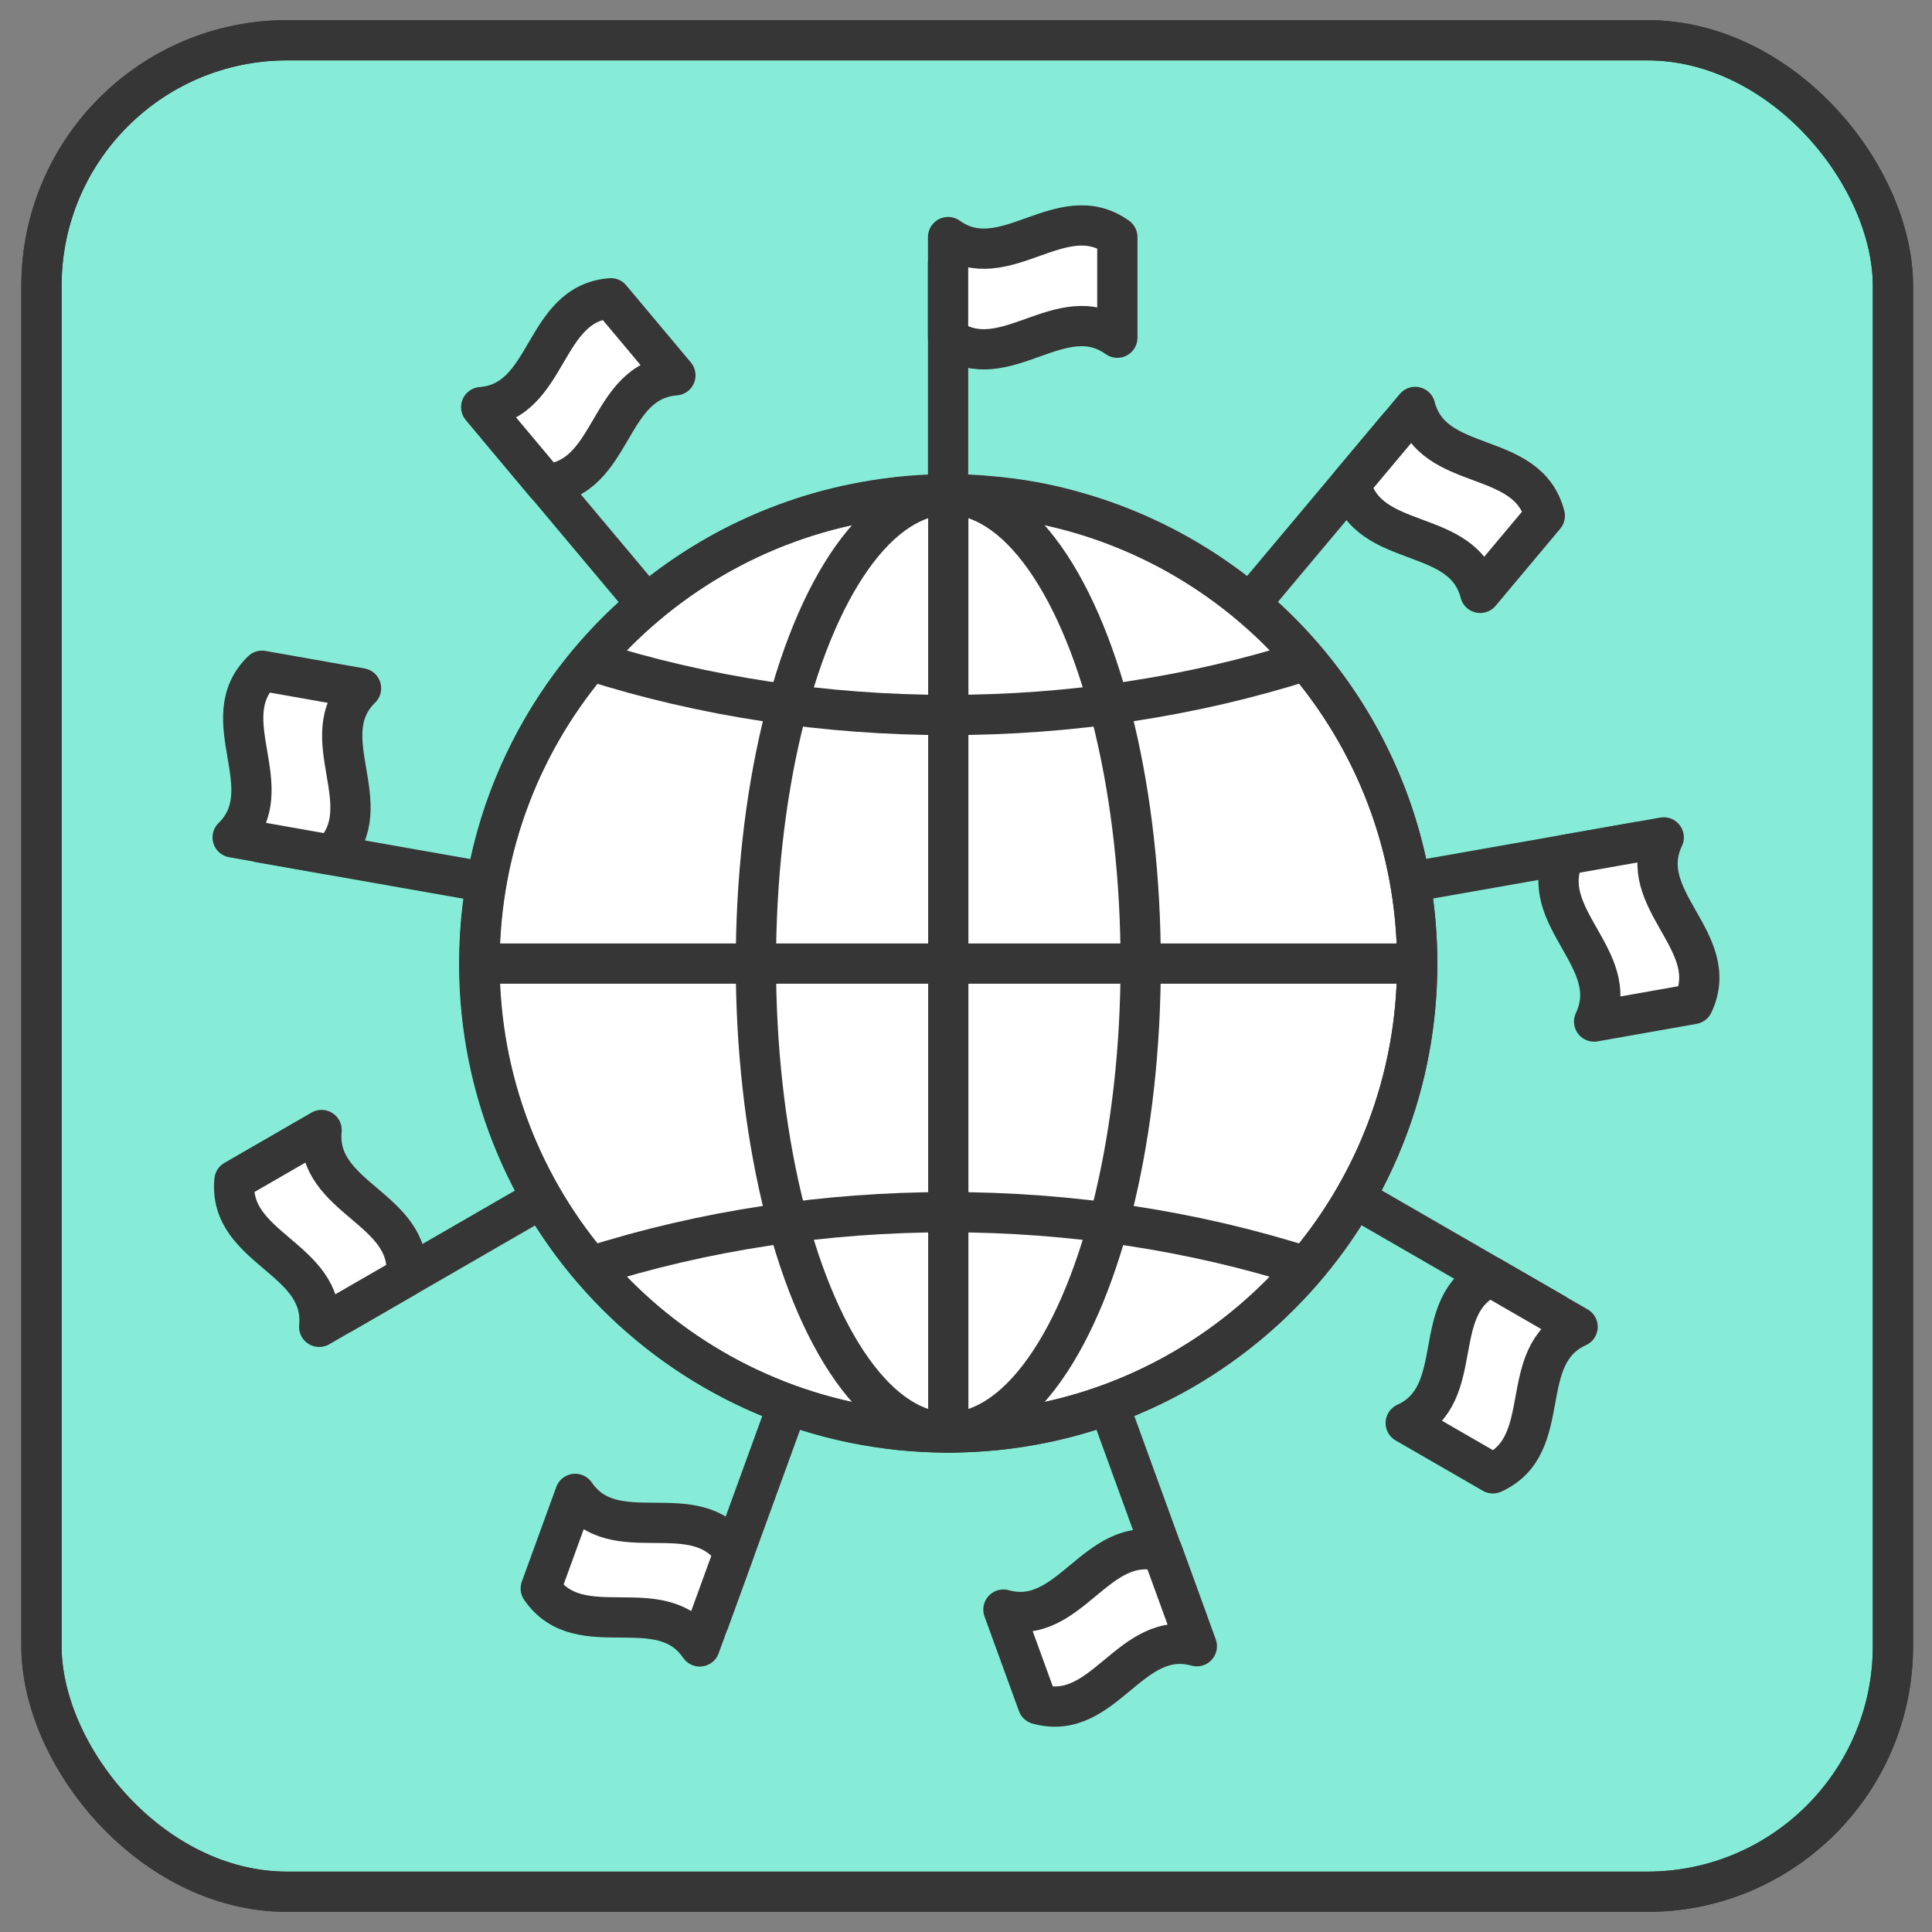
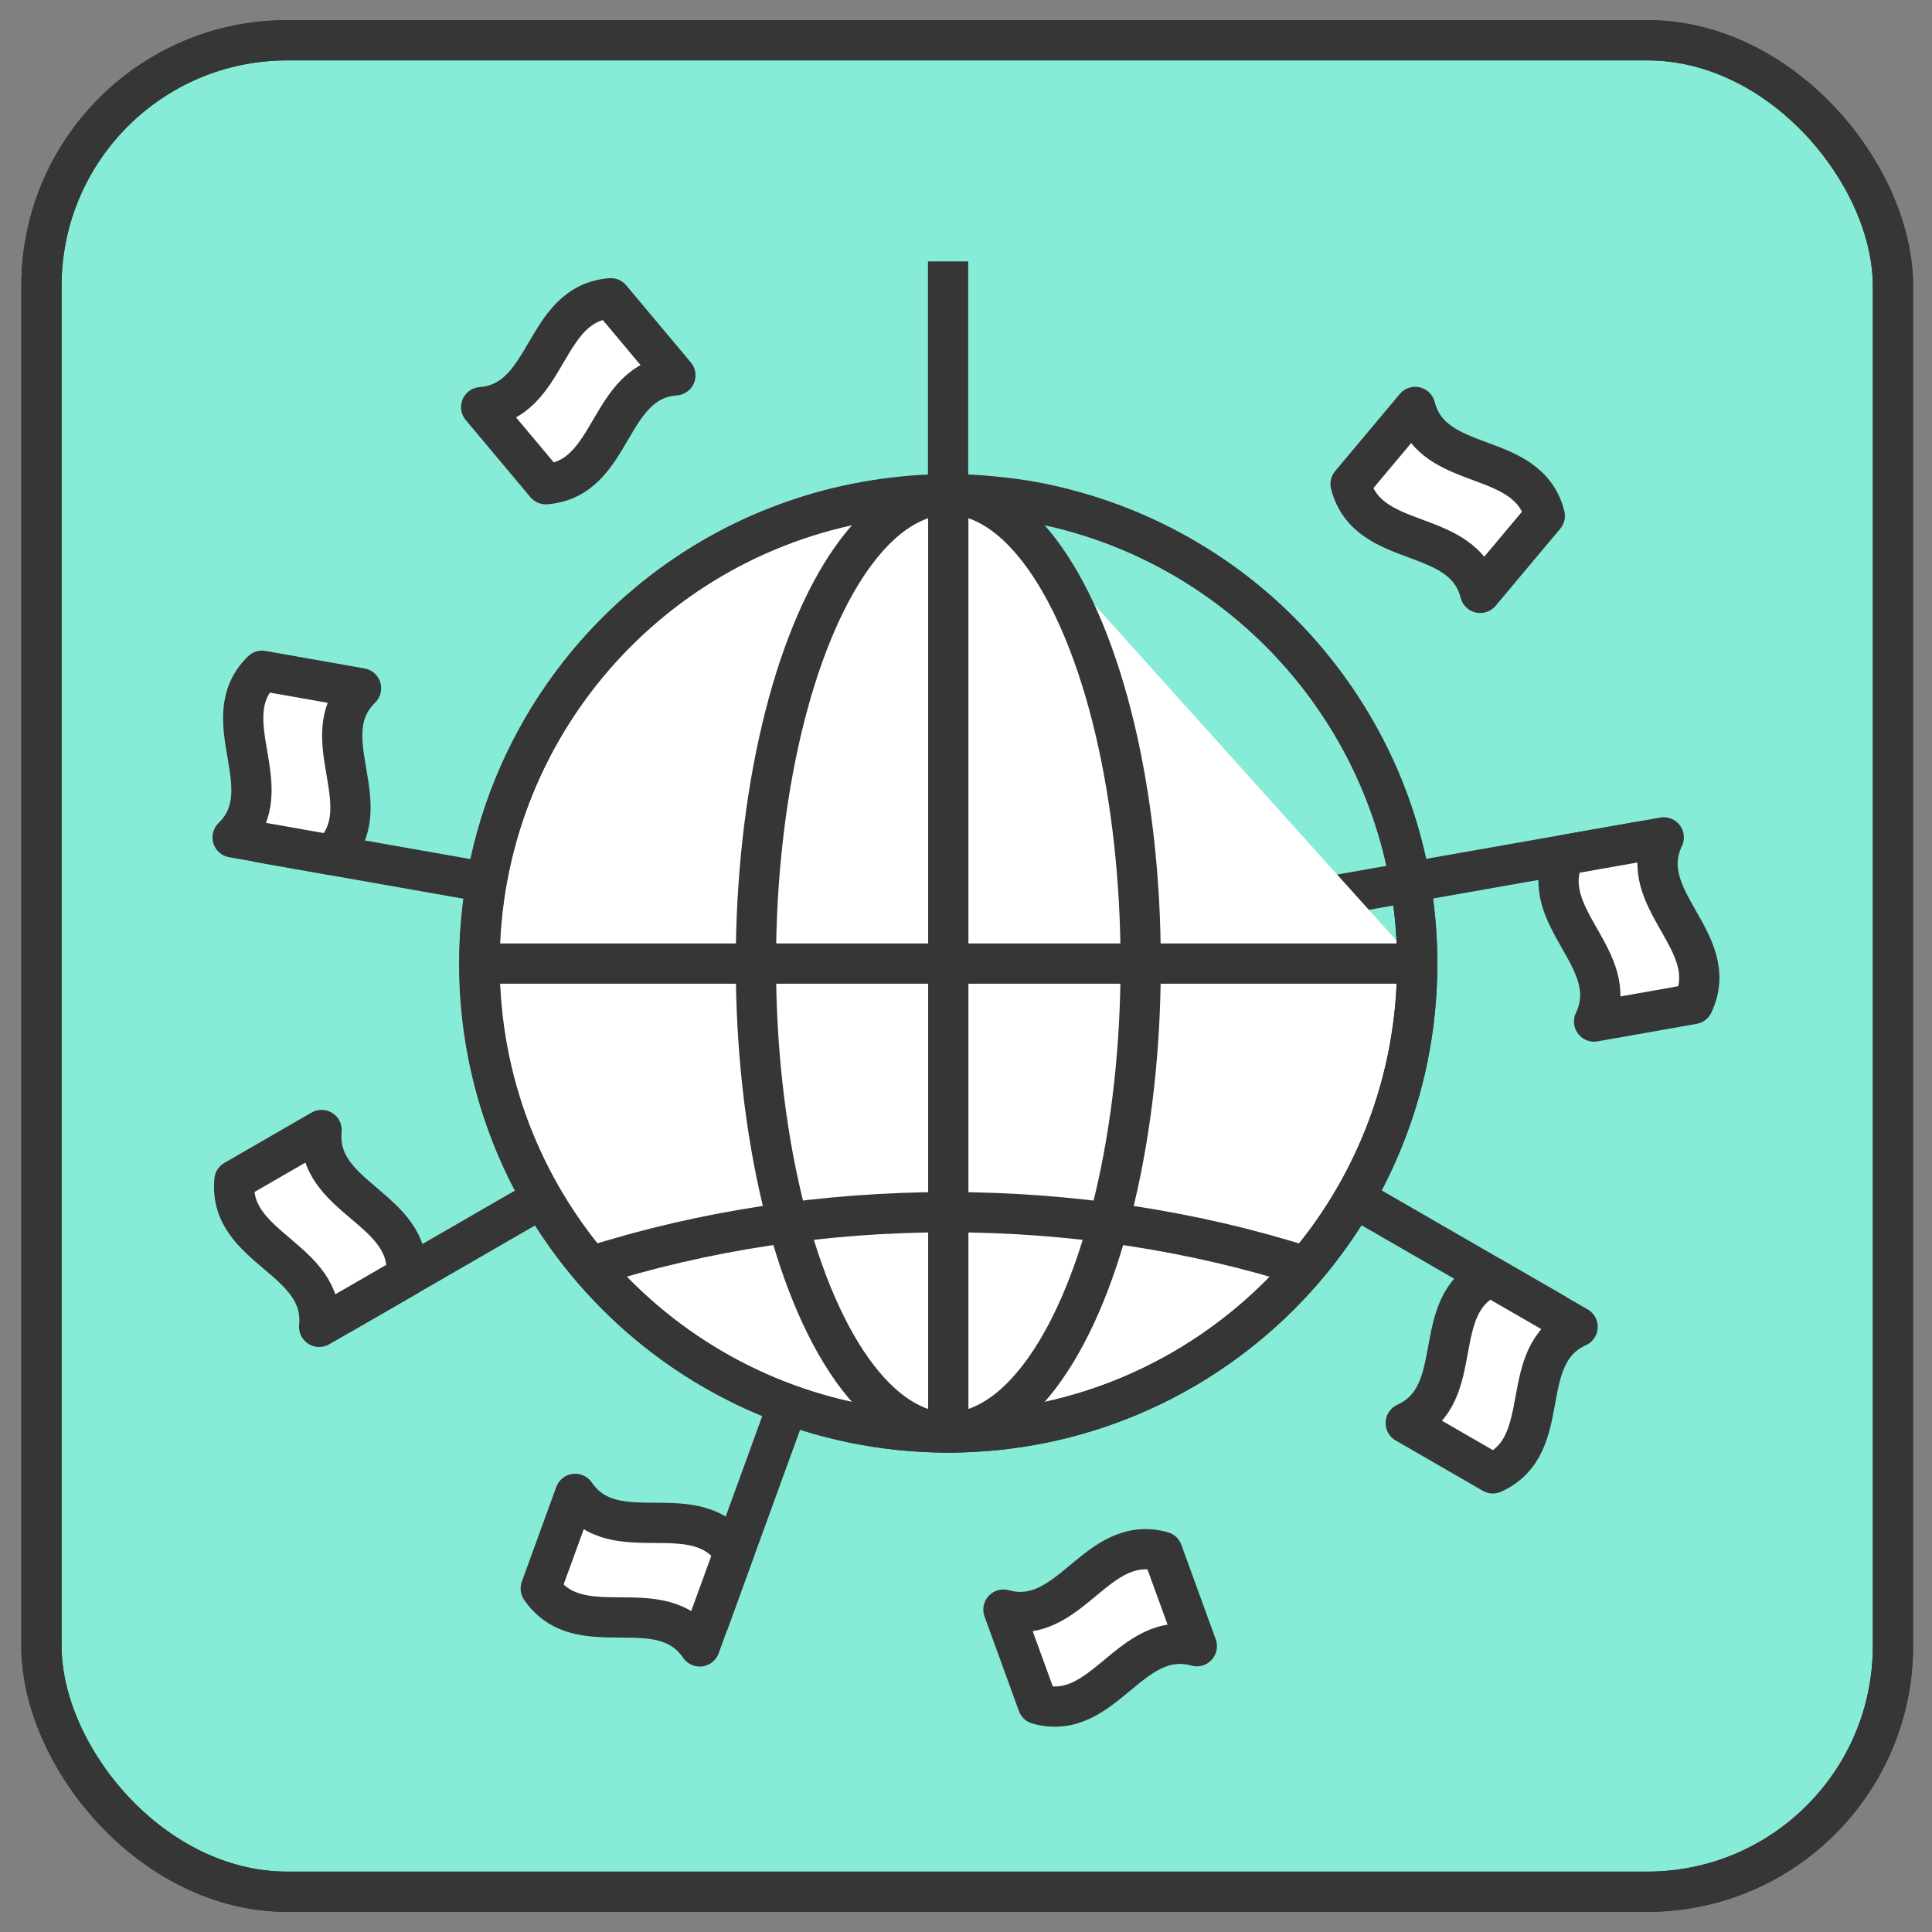
<svg xmlns="http://www.w3.org/2000/svg" id="_絵" viewBox="0 0 96 96">
  <rect x="0" y="0" width="96" height="96" fill="#808080" stroke="none" />
  <defs>
    <style>.cls-1{stroke-miterlimit:10;}.cls-1,.cls-2,.cls-3{stroke:#363636;stroke-width:2px;}.cls-1,.cls-3{fill:none;}.cls-2,.cls-3{stroke-linejoin:round;}.cls-2,.cls-4{fill:#fff;}.cls-5{fill:#86ecd7;}.cls-5,.cls-4{stroke-width:0px;}</style>
  </defs>
  <rect class="cls-5" x="2.06" y="2" width="92" height="92" rx="12.21" ry="12.21" />
  <rect class="cls-1" x="2.06" y="2" width="92" height="92" rx="12.21" ry="12.21" />
  <rect class="cls-1" x="2.06" y="2" width="92" height="92" rx="12.21" ry="12.21" />
  <line class="cls-3" x1="47.11" y1="12.99" x2="47.11" y2="31.71" />
-   <path class="cls-2" d="M55.52,16.78c-2.8-2-5.61,2-8.41,0v-5c2.8,2,5.61-2,8.41,0v5Z" />
-   <line class="cls-3" x1="69.54" y1="21.15" x2="57.51" y2="35.49" />
  <path class="cls-2" d="M73.55,29.46c-.86-3.33-5.58-2.07-6.44-5.41l3.21-3.83c.86,3.33,5.58,2.07,6.44,5.41l-3.21,3.83Z" />
  <line class="cls-3" x1="81.48" y1="41.82" x2="63.04" y2="45.07" />
  <path class="cls-2" d="M79.21,50.76c1.48-3.11-2.94-5.17-1.46-8.28l4.92-.87c-1.48,3.11,2.94,5.17,1.46,8.28l-4.92.87Z" />
  <line class="cls-3" x1="77.34" y1="65.32" x2="61.13" y2="55.96" />
  <path class="cls-2" d="M69.85,70.71c3.13-1.43,1.07-5.86,4.21-7.28,1.44.83,2.89,1.67,4.33,2.5-3.13,1.43-1.07,5.86-4.21,7.28l-4.33-2.5Z" />
-   <line class="cls-3" x1="59.05" y1="80.67" x2="52.65" y2="63.08" />
  <path class="cls-2" d="M49.86,79.98c3.32.92,4.58-3.8,7.9-2.88l1.71,4.7c-3.32-.92-4.58,3.8-7.9,2.88l-1.71-4.7Z" />
  <line class="cls-3" x1="35.19" y1="80.67" x2="41.59" y2="63.08" />
  <path class="cls-2" d="M28.58,74.23c1.95,2.84,5.95.04,7.9,2.88l-1.71,4.7c-1.95-2.84-5.95-.04-7.9-2.88l1.71-4.7Z" />
  <line class="cls-3" x1="16.9" y1="65.33" x2="33.11" y2="55.97" />
  <path class="cls-2" d="M15.98,56.15c-.33,3.43,4.54,3.86,4.21,7.28-1.44.83-2.89,1.67-4.33,2.5.33-3.43-4.54-3.86-4.21-7.28l4.33-2.5Z" />
  <line class="cls-3" x1="12.75" y1="41.83" x2="31.19" y2="45.08" />
  <path class="cls-2" d="M17.94,34.2c-2.46,2.41,1,5.87-1.46,8.28l-4.92-.87c2.46-2.41-1-5.87,1.46-8.28l4.92.87Z" />
-   <line class="cls-3" x1="24.69" y1="21.15" x2="36.72" y2="35.49" />
  <path class="cls-2" d="M33.56,18.65c-3.43.27-3.01,5.14-6.44,5.41-1.07-1.28-2.14-2.55-3.21-3.83,3.43-.27,3.01-5.14,6.44-5.41l3.21,3.83Z" />
-   <path class="cls-4" d="M70.42,47.88c0,11.69-8.61,21.37-19.84,23.04-.33.05-.67.09-1,.13-.81.08-1.64.13-2.47.13s-1.65-.05-2.46-.13h0c-.33-.04-.65-.08-.98-.13h0c-11.23-1.66-19.84-11.34-19.84-23.04s8.61-21.38,19.84-23.04h0c.33-.05.65-.09.98-.13h0c.81-.08,1.63-.13,2.46-.13s1.66.05,2.47.13c.33.04.67.08,1,.13,11.23,1.67,19.84,11.35,19.84,23.04Z" />
+   <path class="cls-4" d="M70.42,47.88c0,11.69-8.61,21.37-19.84,23.04-.33.05-.67.09-1,.13-.81.08-1.64.13-2.47.13s-1.65-.05-2.46-.13h0c-.33-.04-.65-.08-.98-.13h0c-11.23-1.66-19.84-11.34-19.84-23.04s8.61-21.38,19.84-23.04h0c.33-.05.65-.09.98-.13h0c.81-.08,1.63-.13,2.46-.13s1.66.05,2.47.13Z" />
  <path class="cls-1" d="M70.42,47.88c0,12.87-10.44,23.3-23.31,23.3s-23.3-10.43-23.3-23.3c0-1.94.24-3.83.69-5.63.85-3.44,2.47-6.58,4.65-9.22,2.51-3.03,5.77-5.42,9.5-6.87,2.21-.87,4.6-1.4,7.09-1.56h0c.46-.02.91-.04,1.37-.04.72,0,1.43.03,2.12.1,1.42.12,2.8.37,4.13.75,2.7.75,5.22,1.98,7.43,3.58,2.09,1.51,3.91,3.36,5.39,5.47,2.67,3.79,4.24,8.41,4.24,13.4Z" />
  <path class="cls-1" d="M70.42,47.88c0,11.69-8.61,21.37-19.84,23.04-.33.05-.67.09-1,.13-.81.08-1.64.13-2.47.13s-1.65-.05-2.46-.13h0c-.33-.04-.65-.08-.98-.13h0c-11.23-1.66-19.84-11.34-19.84-23.04s8.61-21.38,19.84-23.04h0c.33-.05.65-.09.98-.13h0c.81-.08,1.63-.13,2.46-.13s1.66.05,2.47.13c.33.04.67.08,1,.13,11.23,1.67,19.84,11.35,19.84,23.04Z" />
  <line class="cls-1" x1="47.12" y1="24.57" x2="47.12" y2="71.18" />
  <line class="cls-1" x1="70.42" y1="47.88" x2="23.81" y2="47.88" />
-   <path class="cls-1" d="M29.33,32.82c11.29,3.61,24.26,3.61,35.56,0" />
  <path class="cls-1" d="M29.33,62.94c11.29-3.61,24.26-3.61,35.56,0" />
  <ellipse class="cls-1" cx="47.12" cy="47.88" rx="9.56" ry="23.3" />
</svg>